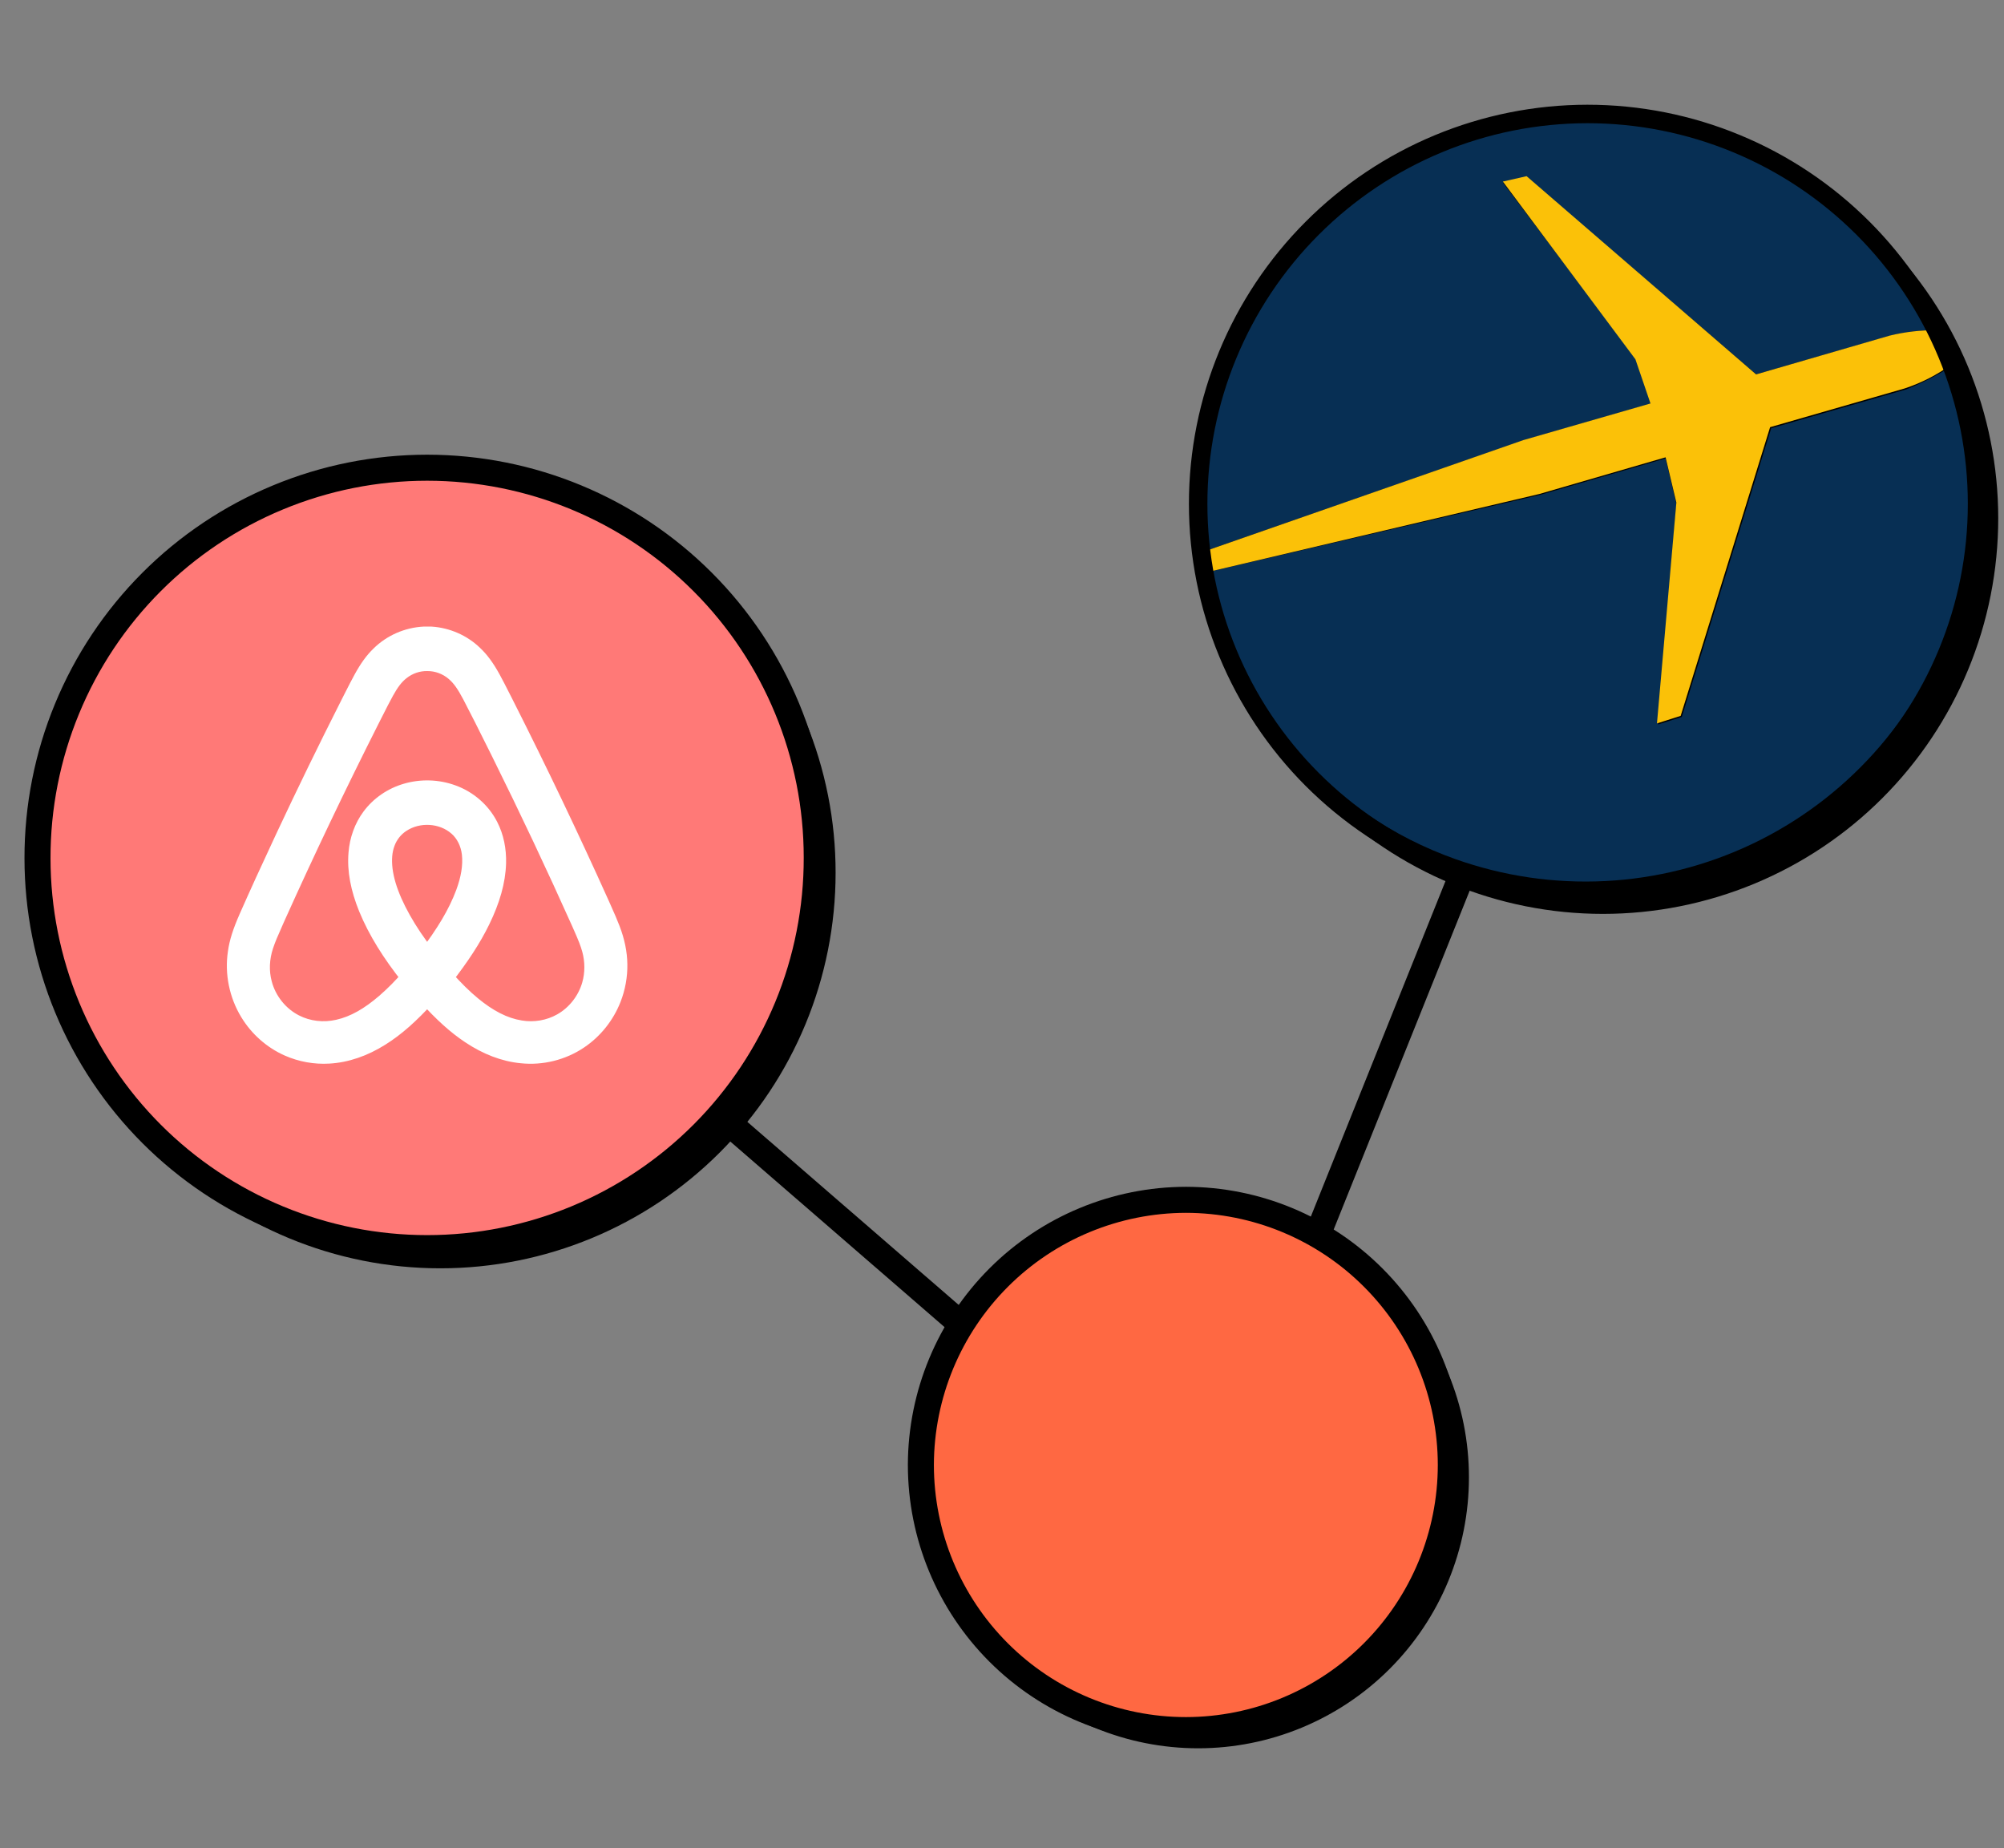
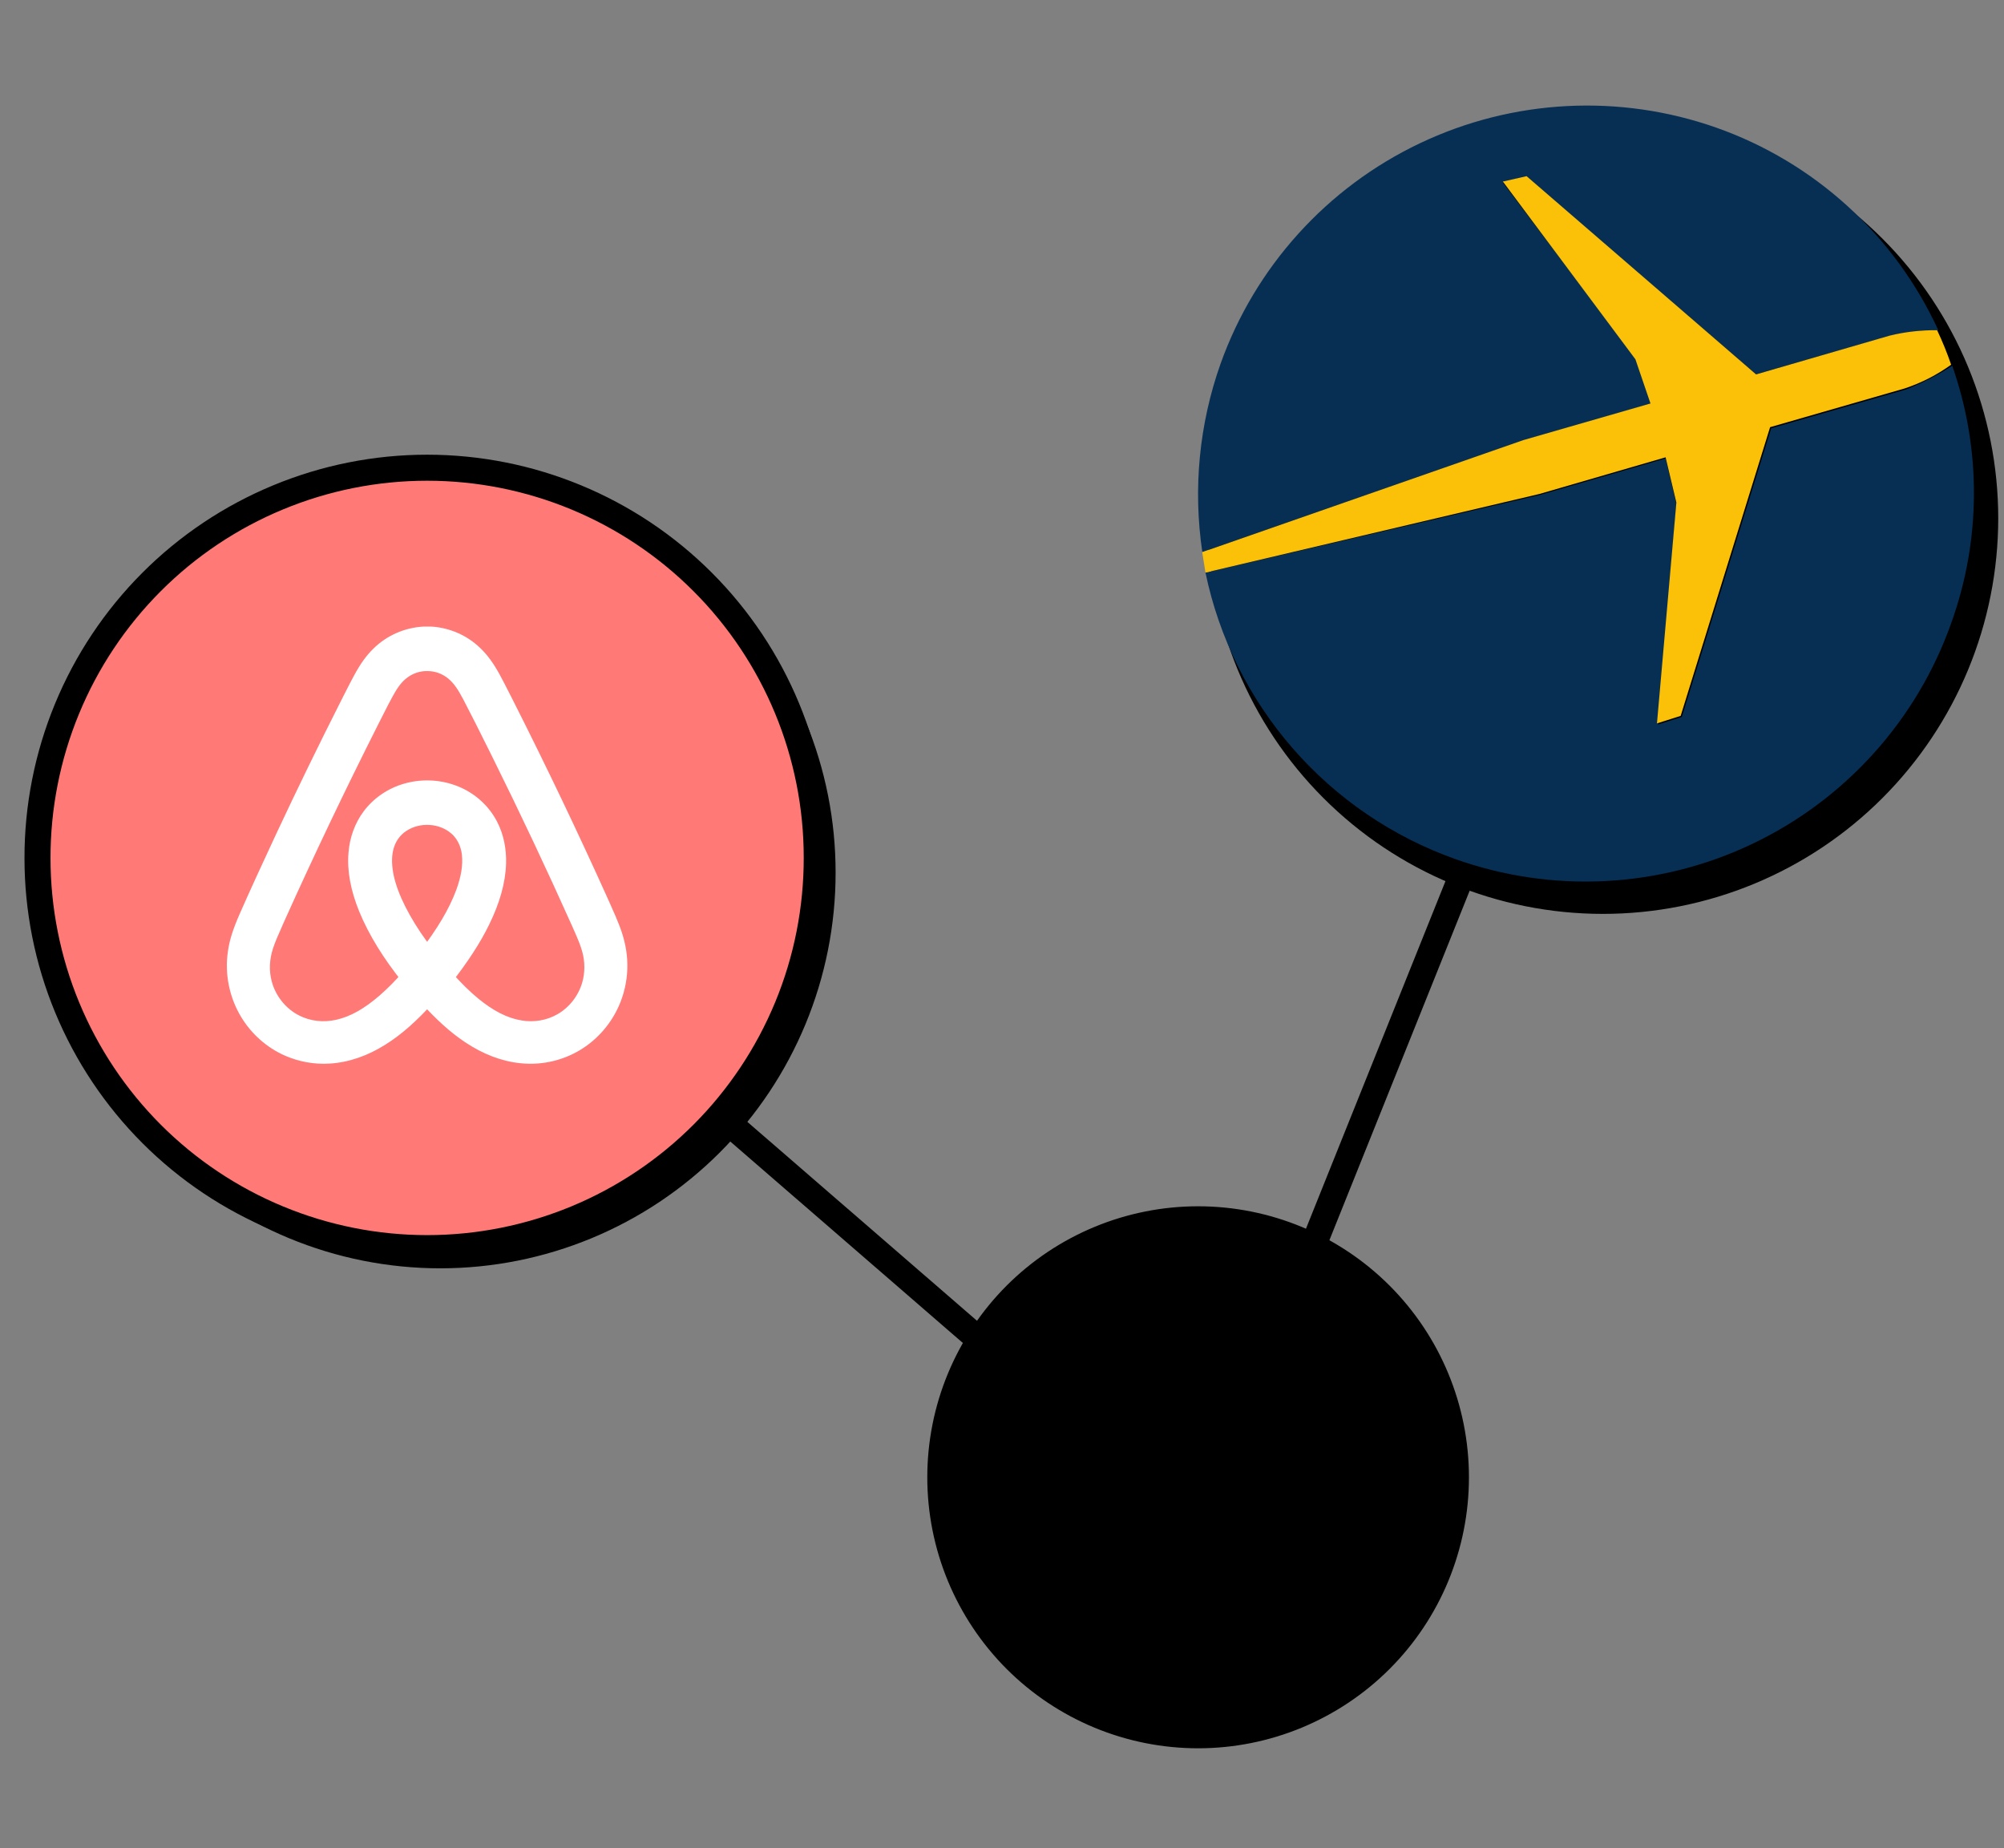
<svg xmlns="http://www.w3.org/2000/svg" width="77" height="71" viewBox="0 0 77 71" fill="none">
  <rect x="0" y="0" width="77" height="71" fill="#808080" stroke="none" />
  <path d="M14.779 31.691L46.068 58.787L61.403 20.585" stroke="black" />
  <path d="M61.589 4.935C63.555 4.935 65.502 5.322 67.318 6.075C69.135 6.828 70.785 7.931 72.175 9.322C73.565 10.713 74.668 12.364 75.42 14.181C76.172 15.998 76.56 17.945 76.56 19.912C76.56 21.879 76.172 23.827 75.42 25.644C74.668 27.461 73.565 29.112 72.175 30.503C70.785 31.894 69.135 32.997 67.318 33.75C65.502 34.502 63.555 34.89 61.589 34.89C57.619 34.89 53.811 33.312 51.004 30.503C48.196 27.694 46.619 23.885 46.619 19.912C46.619 15.94 48.196 12.131 51.004 9.322C53.811 6.513 57.619 4.935 61.589 4.935Z" fill="black" stroke="black" stroke-width="0.437" />
  <path d="M63.462 15.498L62.882 13.802L57.748 7.015L58.659 6.808L67.478 14.381L72.654 12.891C73.25 12.745 73.862 12.676 74.475 12.684C73.647 10.883 72.466 9.266 71.001 7.929C69.535 6.593 67.817 5.564 65.946 4.904C62.218 3.591 58.121 3.808 54.552 5.506C50.982 7.205 48.231 10.247 46.9 13.967C46.076 16.287 45.835 18.774 46.197 21.209L58.576 16.905L63.462 15.498Z" fill="#072F54" />
  <path d="M75.011 14.051C74.449 14.413 73.853 14.718 73.231 14.962L68.055 16.452L64.619 27.542L63.708 27.832L64.412 19.349L63.998 17.61L59.154 19.017L46.318 21.997C46.839 24.502 47.996 26.83 49.679 28.758C51.361 30.686 53.512 32.149 55.924 33.005C57.77 33.661 59.727 33.947 61.684 33.847C63.64 33.747 65.558 33.262 67.327 32.42C69.096 31.578 70.681 30.396 71.993 28.941C73.304 27.487 74.316 25.788 74.97 23.942C76.122 20.748 76.137 17.255 75.011 14.051Z" fill="#072F54" />
  <path d="M63.997 17.569L64.411 19.307L63.666 27.791L64.577 27.501L68.013 16.411L73.189 14.921C73.826 14.71 74.426 14.403 74.969 14.01C74.815 13.559 74.635 13.117 74.431 12.686C73.817 12.678 73.205 12.747 72.609 12.893L67.475 14.383L58.656 6.768L57.745 6.975L62.838 13.803L63.417 15.5L58.532 16.907L46.193 21.211C46.235 21.459 46.276 21.749 46.318 21.997L59.153 18.976L63.997 17.569Z" fill="#FBC108" />
-   <path d="M60.994 4.378C62.96 4.378 64.907 4.765 66.723 5.518C68.54 6.27 70.19 7.374 71.58 8.764C72.97 10.155 74.073 11.806 74.825 13.623C75.578 15.44 75.965 17.388 75.965 19.355V19.355C75.965 21.322 75.578 23.269 74.825 25.086C74.073 26.904 72.97 28.555 71.58 29.945C70.19 31.336 68.54 32.439 66.723 33.192C64.907 33.945 62.96 34.332 60.994 34.332V34.332C57.026 34.329 53.222 32.749 50.417 29.941C47.612 27.132 46.037 23.325 46.037 19.355C46.037 15.385 47.612 11.577 50.417 8.769C53.222 5.96 57.026 4.381 60.994 4.378Z" stroke="black" stroke-width="0.71" />
  <path d="M46.035 46.56C48.737 46.56 51.328 47.634 53.239 49.545C55.15 51.457 56.223 54.049 56.223 56.753C56.223 59.456 55.15 62.048 53.239 63.96C51.328 65.871 48.737 66.945 46.035 66.945C44.697 66.945 43.373 66.681 42.137 66.169C40.901 65.657 39.778 64.906 38.831 63.96C37.886 63.013 37.135 61.89 36.623 60.653C36.111 59.416 35.848 58.091 35.848 56.753C35.848 55.414 36.111 54.089 36.623 52.852C37.135 51.616 37.886 50.492 38.831 49.545C39.778 48.599 40.901 47.848 42.137 47.336C43.373 46.824 44.697 46.56 46.035 46.56Z" fill="black" stroke="black" stroke-width="0.437" />
-   <path d="M45.57 46.093C48.268 46.097 50.854 47.17 52.761 49.079C54.669 50.987 55.742 53.574 55.745 56.273C55.745 58.974 54.673 61.564 52.766 63.475C50.858 65.386 48.27 66.462 45.57 66.465C42.868 66.465 40.277 65.391 38.367 63.48C36.456 61.568 35.383 58.976 35.383 56.273C35.39 53.573 36.466 50.986 38.375 49.078C40.284 47.17 42.872 46.097 45.57 46.093Z" fill="#FF6842" stroke="black" />
  <path d="M16.918 18.539C18.885 18.539 20.832 18.926 22.649 19.68C24.466 20.433 26.117 21.538 27.508 22.93C28.898 24.322 30 25.975 30.752 27.793C31.504 29.612 31.89 31.561 31.888 33.529C31.888 37.501 30.311 41.311 27.503 44.119C24.696 46.928 20.888 48.506 16.918 48.506C12.947 48.506 9.139 46.928 6.332 44.119C3.525 41.311 1.947 37.501 1.947 33.529C1.946 31.561 2.332 29.612 3.083 27.793C3.835 25.975 4.937 24.322 6.327 22.93C7.718 21.538 9.369 20.433 11.186 19.68C13.003 18.926 14.95 18.539 16.918 18.539Z" fill="black" stroke="black" stroke-width="0.437" />
  <path d="M16.412 17.968C20.382 17.968 24.19 19.546 26.997 22.355C29.805 25.163 31.382 28.973 31.382 32.945C31.385 34.914 31.001 36.865 30.25 38.685C29.499 40.505 28.397 42.159 27.006 43.553C25.616 44.946 23.965 46.052 22.147 46.806C20.329 47.56 18.38 47.949 16.412 47.949C14.446 47.949 12.499 47.561 10.683 46.808C8.867 46.056 7.216 44.953 5.826 43.562C4.436 42.171 3.333 40.52 2.581 38.703C1.829 36.886 1.441 34.938 1.441 32.971C1.438 31.002 1.823 29.052 2.574 27.232C3.324 25.412 4.426 23.758 5.817 22.364C7.207 20.97 8.859 19.865 10.677 19.111C12.495 18.356 14.444 17.968 16.412 17.968Z" fill="#FF7977" stroke="black" />
  <path d="M16.672 36.524C16.532 36.356 16.419 36.2 16.2 35.881C16.186 35.86 16.186 35.86 16.171 35.839C16.163 35.827 16.163 35.827 16.154 35.815C15.855 35.367 15.612 34.938 15.422 34.509C15.241 34.096 15.127 33.723 15.082 33.362C15.043 33.028 15.065 32.74 15.156 32.5C15.242 32.261 15.406 32.055 15.616 31.919C16.139 31.575 16.885 31.62 17.346 32.025C17.566 32.216 17.71 32.509 17.747 32.829C17.793 33.238 17.716 33.684 17.532 34.186C17.249 34.943 16.809 35.669 16.15 36.536L16.416 36.74L16.672 36.524ZM22.373 37.739C22.226 38.255 21.871 38.708 21.411 38.968C21.005 39.199 20.515 39.282 20.047 39.203C19.49 39.115 18.942 38.827 18.373 38.359C18.038 38.084 17.717 37.764 17.329 37.331L17.344 37.762C17.982 36.939 18.443 36.242 18.798 35.514C19.197 34.695 19.421 33.931 19.445 33.171C19.461 32.601 19.349 32.052 19.106 31.58C18.778 30.93 18.189 30.418 17.495 30.17C16.867 29.941 16.166 29.919 15.521 30.107C14.9 30.286 14.344 30.666 13.965 31.18C13.635 31.624 13.436 32.176 13.391 32.752C13.33 33.471 13.479 34.219 13.8 35.011C14.179 35.932 14.731 36.813 15.482 37.757L15.488 37.329C15.214 37.653 14.909 37.962 14.575 38.253C14.007 38.743 13.469 39.055 12.915 39.177C12.428 39.288 11.915 39.229 11.489 39.009C10.981 38.751 10.589 38.263 10.442 37.705C10.331 37.301 10.35 36.855 10.49 36.435C10.572 36.19 10.655 35.992 10.85 35.557C10.858 35.538 10.858 35.538 10.866 35.52C10.902 35.441 10.925 35.389 10.948 35.336C12.077 32.827 13.273 30.323 14.533 27.826C14.56 27.773 14.581 27.731 14.629 27.636C14.632 27.631 14.632 27.631 14.634 27.626C14.859 27.18 14.964 26.977 15.097 26.732C15.275 26.409 15.432 26.198 15.622 26.052C15.849 25.871 16.134 25.774 16.416 25.78C16.716 25.777 17.01 25.886 17.237 26.08C17.44 26.252 17.595 26.479 17.803 26.873C18.101 27.444 18.36 27.959 18.836 28.916C18.878 29.001 18.878 29.001 18.921 29.087C18.926 29.096 18.926 29.096 18.93 29.105C19.996 31.255 21.014 33.412 21.984 35.578C21.997 35.608 22.008 35.632 22.032 35.688C22.041 35.709 22.041 35.709 22.051 35.729C22.233 36.143 22.308 36.331 22.373 36.564C22.479 36.951 22.48 37.364 22.373 37.738L22.373 37.739ZM24.105 37.042C24.099 36.559 23.995 36.066 23.805 35.574C23.711 35.33 23.628 35.137 23.44 34.717C23.434 34.705 23.434 34.705 23.429 34.693C23.402 34.635 23.402 34.635 23.377 34.576C22.223 32.014 21.009 29.474 19.736 26.955C19.704 26.892 19.678 26.841 19.622 26.729C19.62 26.727 19.62 26.727 19.619 26.724C19.411 26.313 19.315 26.127 19.19 25.898C18.961 25.482 18.728 25.157 18.447 24.891C17.951 24.41 17.281 24.116 16.584 24.072L16.281 24.071C15.549 24.108 14.857 24.413 14.347 24.919C14.08 25.177 13.856 25.492 13.633 25.898C13.508 26.127 13.405 26.326 13.208 26.715C13.196 26.738 13.196 26.738 13.185 26.761C13.14 26.85 13.12 26.889 13.095 26.939C12.248 28.613 11.421 30.311 10.614 32.033C10.024 33.297 9.607 34.208 9.206 35.117C8.959 35.681 8.819 36.103 8.757 36.551C8.627 37.416 8.813 38.327 9.271 39.077C9.665 39.727 10.256 40.249 10.944 40.552C11.48 40.788 12.071 40.895 12.653 40.86C13.388 40.82 14.126 40.562 14.81 40.13C15.436 39.738 15.999 39.231 16.659 38.51L16.165 38.509C16.77 39.173 17.295 39.655 17.871 40.038C18.548 40.491 19.273 40.776 20.005 40.846C20.856 40.937 21.734 40.72 22.445 40.239C23.071 39.819 23.565 39.2 23.843 38.489C24.023 38.029 24.113 37.533 24.105 37.039L24.105 37.042Z" fill="white" />
</svg>